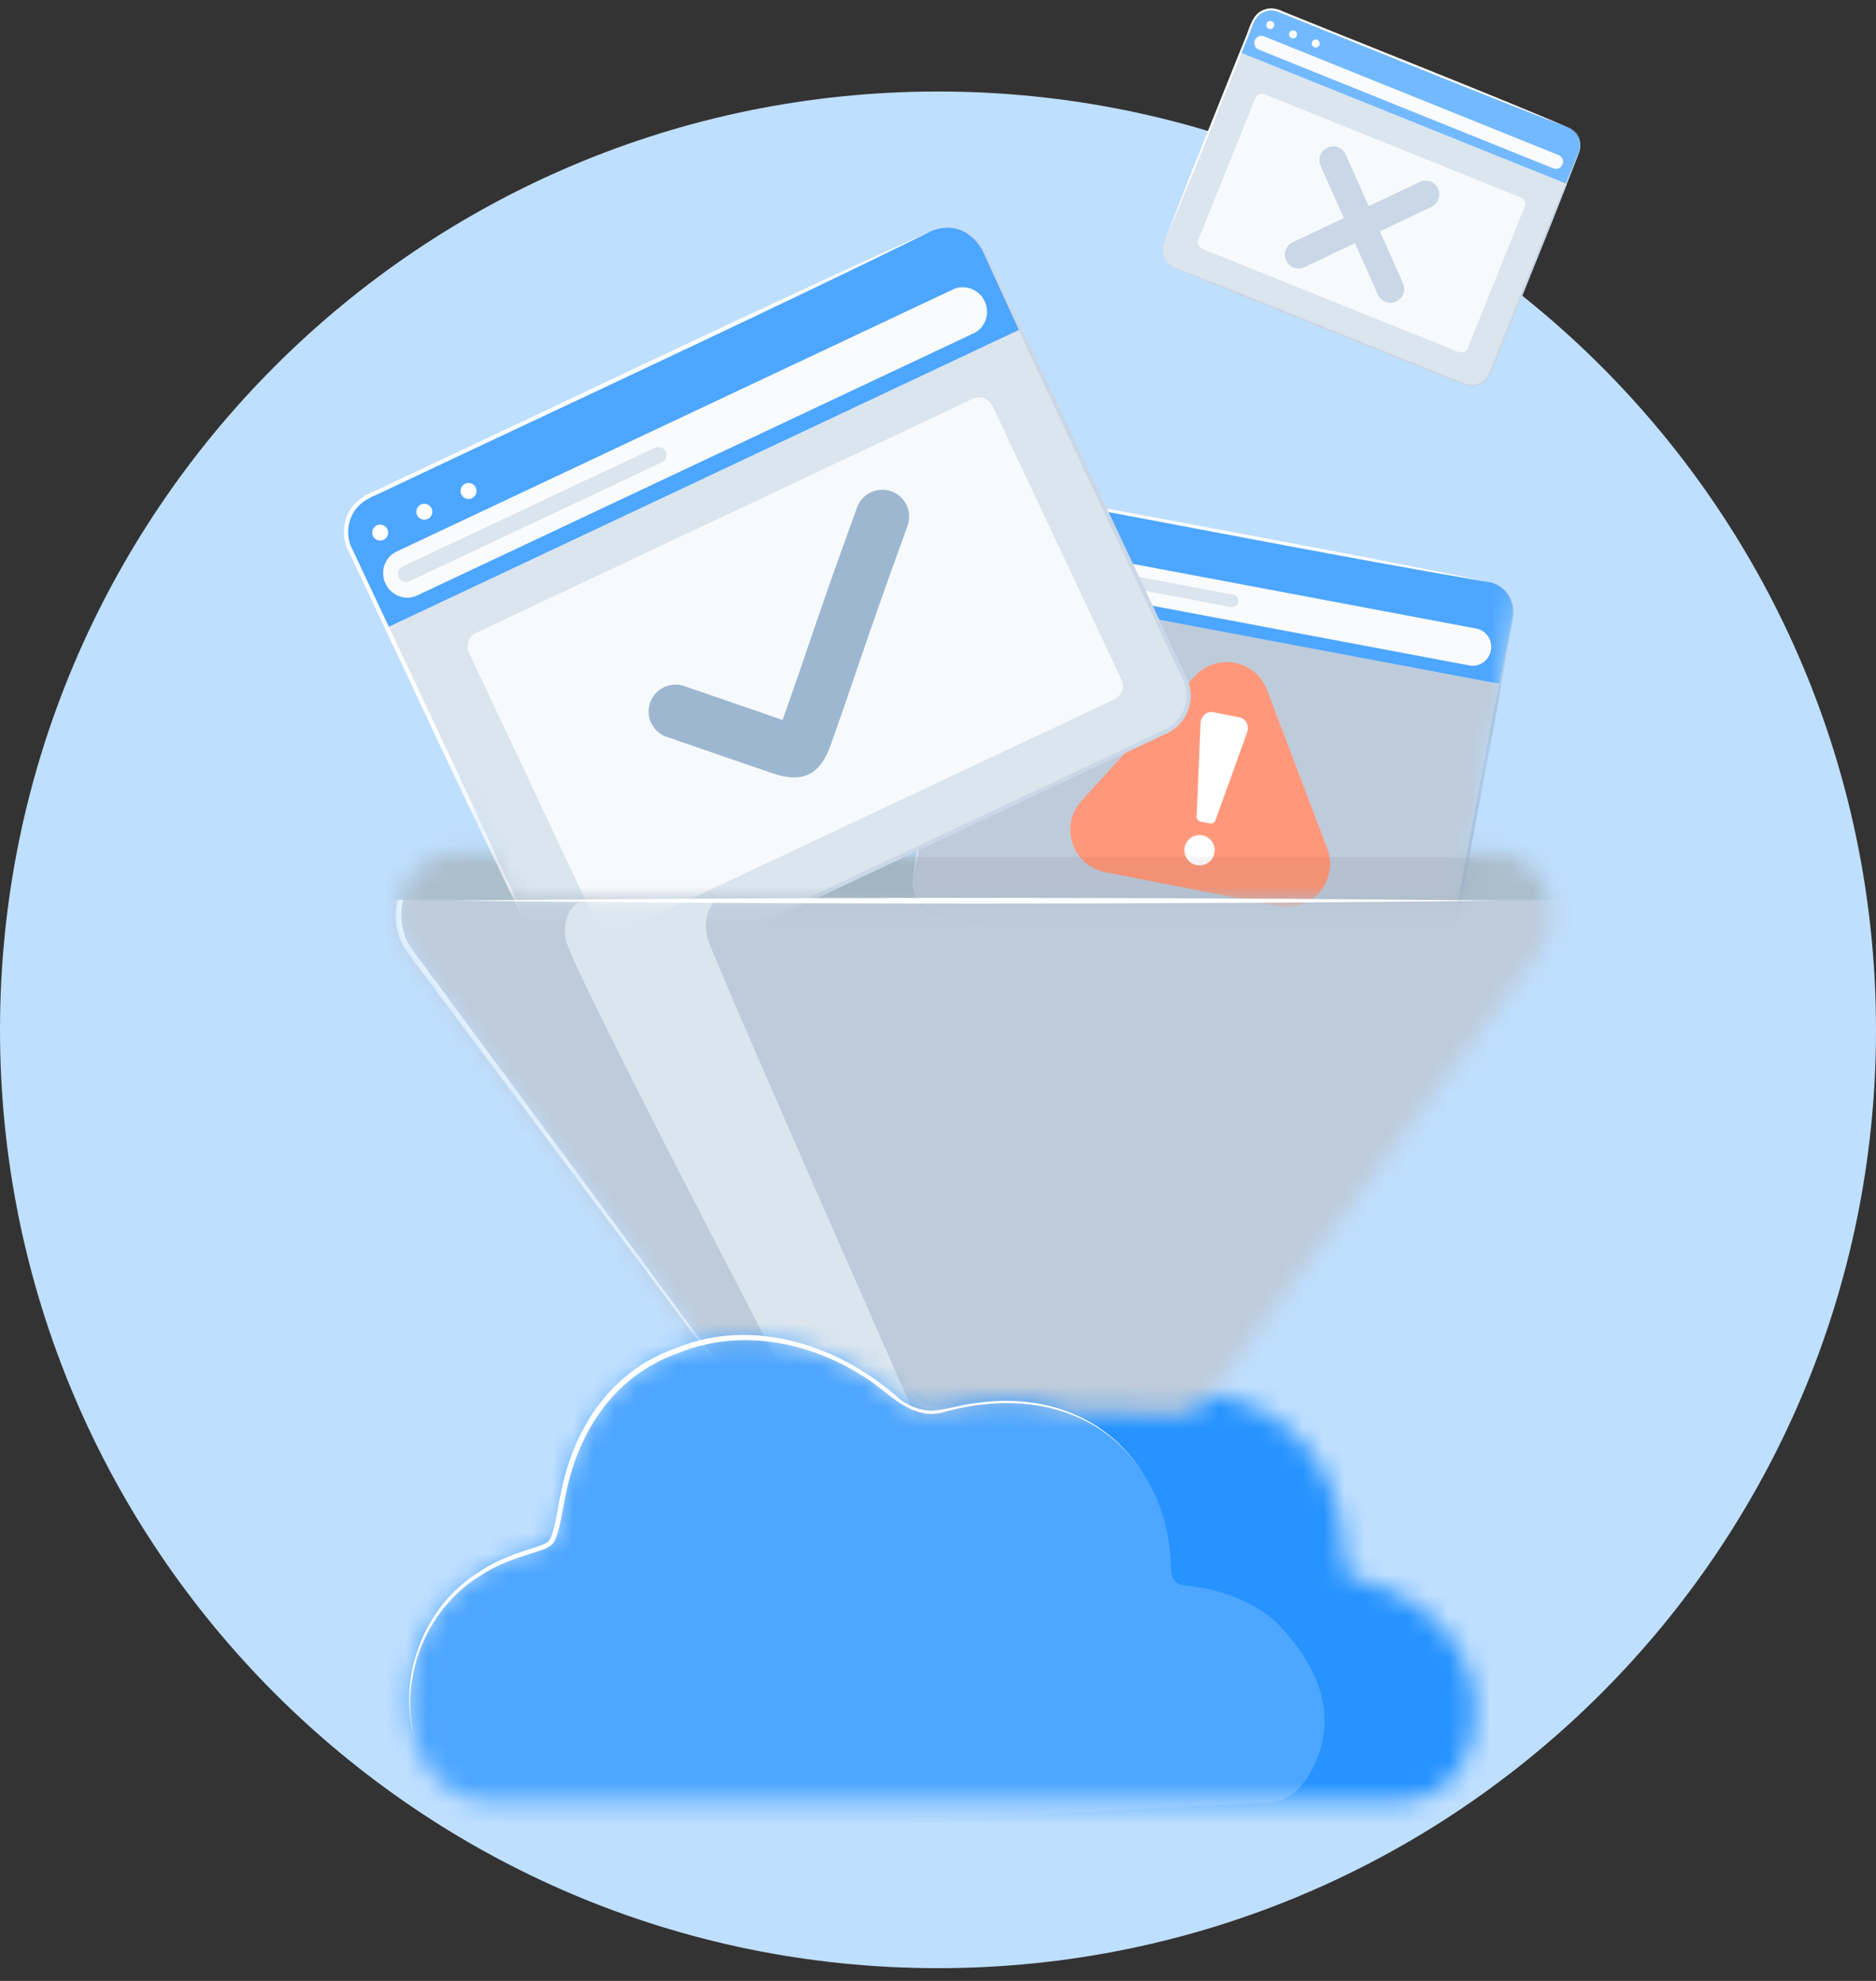
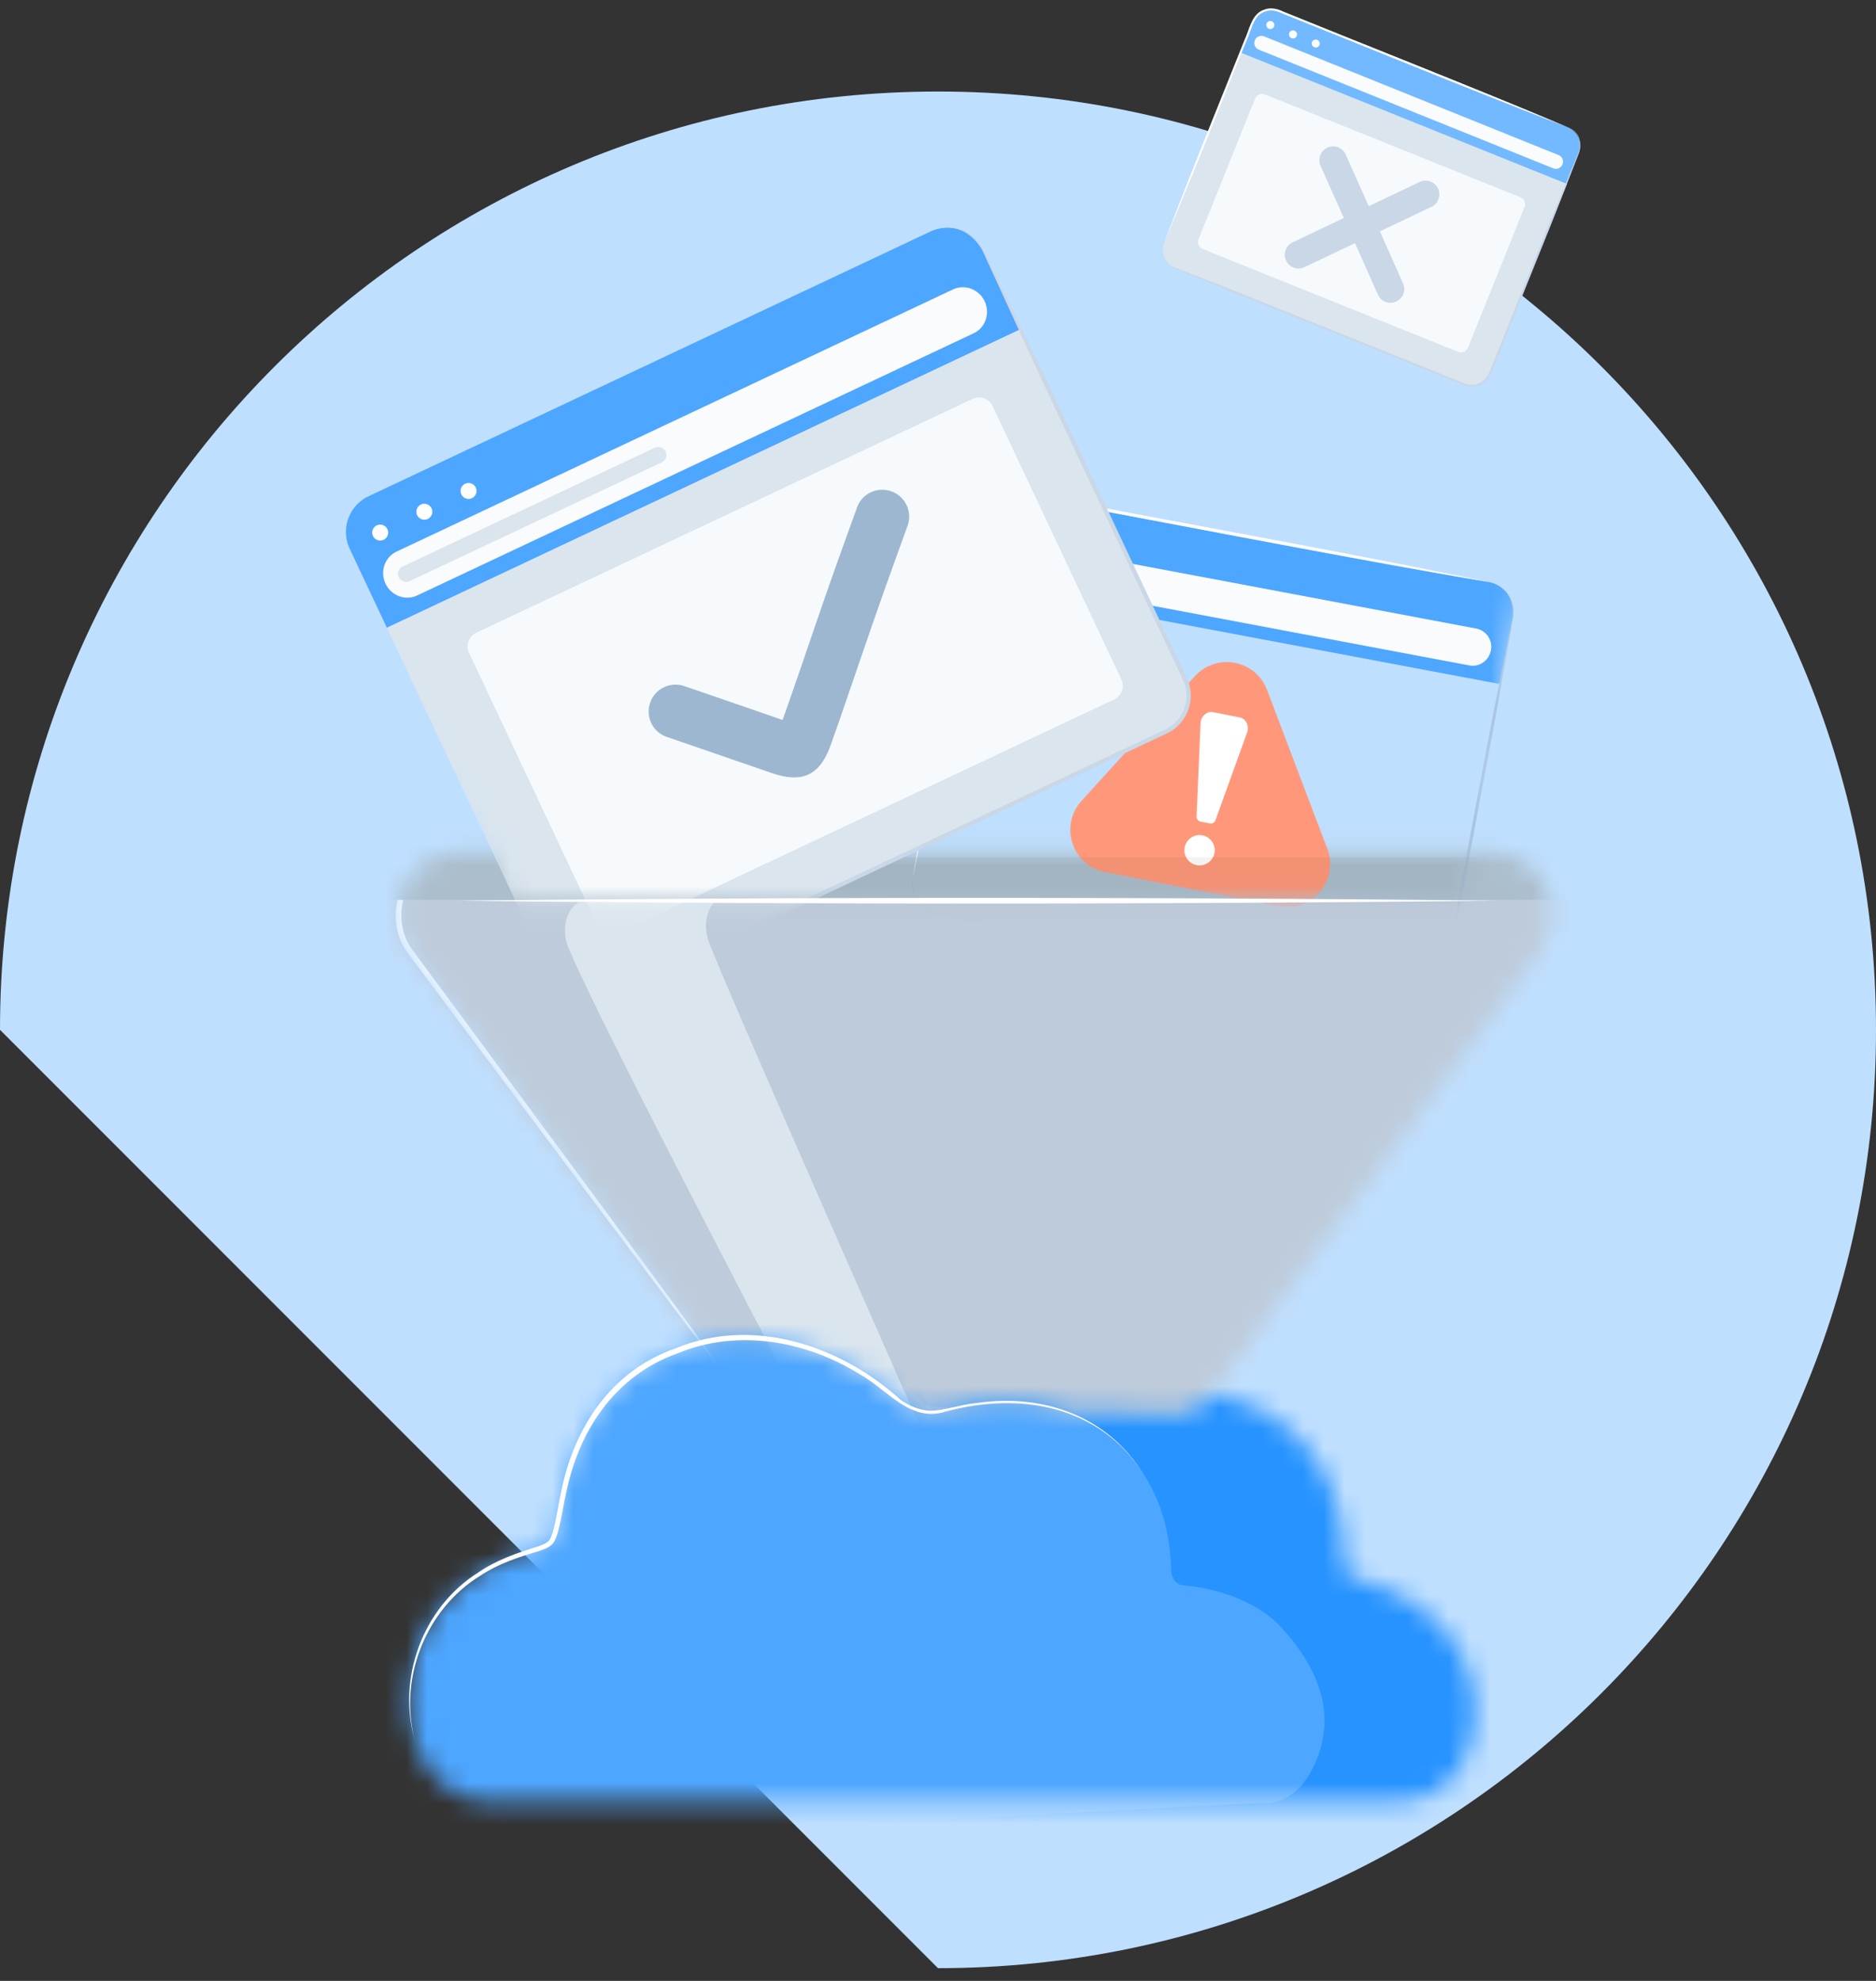
<svg xmlns="http://www.w3.org/2000/svg" width="90" height="95" fill="none">
  <rect width="100%" height="100%" fill="#333333" stroke="none" />
-   <path d="M45 94.389c24.853 0 45-20.147 45-45s-20.147-45-45-45-45 20.147-45 45c0 24.852 20.147 45 45 45z" fill="#BFDFFF" />
+   <path d="M45 94.389c24.853 0 45-20.147 45-45s-20.147-45-45-45-45 20.147-45 45z" fill="#BFDFFF" />
  <path d="M75.74 7.335a.952.952 0 00-.525-1.232L61.343.52a.949.949 0 00-1.232.525l-.786 1.953 15.632 6.29.786-1.954h-.003z" fill="#73B9FF" />
  <path d="M59.547 2.532l-3.693 9.093a.949.949 0 00.525 1.232l13.871 5.582a.952.952 0 001.232-.525l3.693-9.093-15.632-6.29h.004z" fill="#DAE5EE" />
  <path d="M74.775 7.439L60.64 1.742a.341.341 0 00-.439.193.338.338 0 00.182.443l14.136 5.696a.341.341 0 00.44-.192.338.338 0 00-.183-.443z" fill="#FAFBFC" />
  <path d="M61.122 1.271a.192.192 0 11-.357-.142.192.192 0 01.357.142zm1.092.439a.192.192 0 11-.356-.142.192.192 0 01.356.142zm1.089.44a.192.192 0 11-.356-.143.192.192 0 01.356.142z" fill="#fff" />
  <path d="M55.85 11.624a.951.951 0 00.221 1.022.863.863 0 00.222.157c.082.04.171.071.257.103l.521.2c.693.268 1.39.53 2.079.811l3.768 1.514 7.35 2.958c.253.103.55.082.785-.058a.876.876 0 00.39-.457l.082-.2.643-1.6 1.51-3.753.643-1.6c.215-.532.44-1.06.657-1.593l.661-1.593.082-.2a.975.975 0 00.05-.207c.022-.14.022-.286-.01-.425a.82.82 0 00-.193-.375 1.002 1.002 0 00-.354-.24c.132.054.26.13.36.233.1.103.172.235.204.378.036.14.04.29.018.432-.01.072-.025.143-.05.215l-.078.2-.625 1.603c-.211.536-.415 1.072-.629 1.604l-.643 1.6-1.51 3.754-.643 1.6-.082.2a1.001 1.001 0 01-1.307.571l-7.35-2.957-3.768-1.514c-.693-.272-1.375-.568-2.061-.854l-.514-.214c-.086-.036-.172-.068-.258-.115a.964.964 0 01-.432-1.207l.004.007z" fill="#C9D7E6" />
  <path d="M75.257 6.117C71.625 4.74 65.95 2.421 62.3.96l-.807-.325c-.265-.125-.54-.182-.807-.078-.554.182-.633.853-.883 1.382l-1.3 3.236a409.884 409.884 0 01-2.65 6.45 420.16 420.16 0 012.558-6.486l1.3-3.236c.239-.503.335-1.246.943-1.44.285-.117.624-.046.878.08l.807.324c3.654 1.483 9.329 3.718 12.918 5.254v-.004z" fill="#fff" />
  <path d="M72.94 9.46L60.683 4.528a.36.36 0 00-.47.2L57.5 11.474a.36.36 0 00.2.469l12.256 4.932a.36.36 0 00.469-.2l2.714-6.746a.36.36 0 00-.2-.47z" fill="#F7FAFC" />
  <path d="M66.768 14.517a.657.657 0 01-.665-.39l-2.75-6.178a.658.658 0 01.336-.871c.332-.15.721 0 .872.336l2.75 6.178a.66.66 0 01-.543.925z" fill="#C9D7E6" />
  <path d="M69.043 9.246a.663.663 0 01-.372.675l-6.107 2.9A.66.66 0 0162 11.628l6.107-2.9a.66.66 0 01.94.518h-.004z" fill="#C9D7E6" />
  <mask id="a" style="mask-type:luminance" maskUnits="userSpaceOnUse" x="19" y="40" width="56" height="29">
    <path d="M74.1 42.492a3.002 3.002 0 00-2.664-1.614H22.11a3.006 3.006 0 00-2.665 1.614 3.01 3.01 0 00.254 3.182L36.764 68.6l10.008-.146 10.007.146 17.064-22.925a3 3 0 00.254-3.182h.003z" fill="#fff" />
  </mask>
  <g mask="url(#a)">
    <path d="M83.154 33.296H7.679v45.667h75.475V33.296z" fill="#BECBDA" />
    <path d="M27.747 43.27s-.843.483-.6 1.804c.239 1.322 10.696 21.272 10.696 21.272l6.25 1.982s-9.89-22.357-10.14-23.314c-.3-1.143.3-1.743.3-1.743h-6.506z" fill="#DAE5EE" />
    <path d="M36.768 68.6c-5.471-7.187-11.75-15.619-17.157-22.826-1.018-1.286-.768-3.31.521-4.314 1-.882 2.386-.69 3.607-.697 3.672.015 11.068.032 14.736.047l7.368.068-7.368.068c-3.675.014-11.064.035-14.736.046-1.182.025-2.489-.182-3.446.66-1.182.933-1.39 2.776-.468 3.961l.547.74c5.146 6.971 11.289 15.221 16.392 22.246h.004z" fill="#fff" />
    <path d="M74.804 39.146h-58.49v4.007h58.49v-4.007z" fill="#ACBECC" />
  </g>
  <mask id="b" style="mask-type:luminance" maskUnits="userSpaceOnUse" x="19" y="64" width="52" height="23">
    <path d="M66.425 86.4H23.507c-1.514 0-3.025-1.068-3.582-2.858-.621-2-.204-4.828 1.314-6.493 2.711-2.975 4.65-2.371 5.293-3.132.432-.51.082-7.614 7.168-9.464 3.775-.986 7.968 1.243 9.293 2.568.453.45 1.328.796 1.96.714.8-.103 1.683-.564 4.158-.457.421.018 1.118.179 1.439.243.264.053.654.186.654.186l1.528.032 3.7.075c.686.007 1.004-.222 1.243-.49.247-.275.34-.396.34-.396s3 .082 5.046 2.986c1.35 1.918 1.389 4.153 1.464 5.118a.774.774 0 00.546.678c1.083.325 3.504 1.065 4.918 3.457 1.182 2.004.836 4.579-.096 5.808-.95 1.253-2.157 1.432-3.475 1.428l.007-.004z" fill="#fff" />
  </mask>
  <g mask="url(#b)">
    <path d="M16.65 88.22l58.318.283V63.628l-59.829-.286 1.51 24.879z" fill="#2693FF" />
    <path d="M60.457 86.46s1.632.328 2.614-1.843c1.122-2.482.104-4.721-1.607-6.575-1.375-1.49-3.593-1.921-4.682-2.014-.357-.029-.582-.34-.593-.697-.043-1.321-.246-4.625-3.543-6.875-2.164-1.478-4.421-1.282-6.453-1.028-1.45.178-1.782-.072-1.782-.072l-8.615-7.689-24.392 15.94 8.182 12.974 40.871-2.118v-.003z" fill="#4DA6FF" />
  </g>
  <path d="M19.929 83.546c-.922-3 .346-6.46 3.014-8.132.853-.59 1.857-.936 2.832-1.24.232-.082.486-.171.596-.332.247-.39.411-1.728.529-2.193.604-3.157 2.404-5.914 5.536-6.996 3.707-1.532 7.917-.114 10.771 2.482.407.286.886.49 1.382.521.754 0 1.5-.307 2.261-.371 3.182-.468 6.3.621 8.021 3.436-2.096-3.322-5.921-3.993-9.51-3.025-1.697.54-2.786-1.054-4.104-1.786-2.59-1.607-5.857-2.203-8.728-1.014-3.029 1.064-4.793 3.739-5.39 6.803-.136.543-.278 1.79-.575 2.272-.2.264-.478.328-.718.418-.985.293-1.946.607-2.803 1.178-2.64 1.615-3.954 4.993-3.118 7.975l.004.004z" fill="#fff" />
  <mask id="c" style="mask-type:luminance" maskUnits="userSpaceOnUse" x="2" y="7" width="75" height="37">
    <path d="M70.171 43.189l-45.714.007-1.35-2.96L2.711 8.938l73.91-1.122-6.45 35.372z" fill="#fff" />
  </mask>
  <g mask="url(#c)">
    <path d="M72.582 29.617a1.465 1.465 0 00-1.168-1.707L48.75 23.646a1.465 1.465 0 00-1.707 1.168l-.6 3.189 25.54 4.807.6-3.19v-.003z" fill="#4DA6FF" />
-     <path d="M46.443 28l-2.654 14.096c-.15.79.375 1.557 1.168 1.707l22.664 4.264c.79.15 1.557-.375 1.707-1.167l2.654-14.093-25.54-4.808z" fill="#BECBDA" />
    <path d="M70.832 30.146L48.386 25.92c-.472-.09-.933.236-1.026.721a.89.89 0 00.693 1.047L70.5 31.914c.471.089.932-.236 1.025-.722a.89.89 0 00-.693-1.046z" fill="#FAFBFC" />
-     <path d="M59.404 28.871a.3.3 0 01-.35.24l-10.168-1.915a.3.3 0 11.11-.59l10.168 1.915a.297.297 0 01.24.35z" fill="#DAE5EE" />
    <path d="M48.6 25.046a.296.296 0 11-.582-.11.296.296 0 01.582.11zm1.782.335a.296.296 0 11-.582-.11.294.294 0 01.346-.236.294.294 0 01.236.346zm1.782.336a.296.296 0 11-.582-.11.294.294 0 01.346-.236.293.293 0 01.236.346z" fill="#fff" />
    <path d="M43.79 42.096a1.463 1.463 0 00.65 1.479c.117.074.25.135.385.17.136.036.278.054.418.08l.846.146c1.129.2 2.26.382 3.386.603l6.154 1.157 12.007 2.261a1.386 1.386 0 001.621-1.136l.06-.325.494-2.61 1.153-6.129.49-2.61c.164-.872.342-1.74.514-2.608l.518-2.607.064-.325c.018-.107.021-.218.014-.325a1.718 1.718 0 00-.143-.64 1.29 1.29 0 00-.407-.51 1.548 1.548 0 00-.607-.253c.218.039.432.114.614.242.183.129.329.308.422.511.096.204.143.425.157.647.007.11.007.225-.01.335l-.058.329-.464 2.618c-.157.871-.304 1.746-.468 2.614l-.493 2.61-1.153 6.133-.493 2.61-.061.326a1.547 1.547 0 01-1.804 1.26L55.59 45.89l-6.153-1.158c-1.129-.203-2.25-.442-3.375-.671l-.843-.171c-.14-.033-.282-.054-.422-.093a1.476 1.476 0 01-.392-.19 1.474 1.474 0 01-.626-1.51h.011z" fill="#9DB7D1" />
    <path d="M71.482 27.924c-5.91-.989-15.19-2.789-21.15-3.903l-1.322-.25c-.432-.104-.864-.118-1.242.125a1.407 1.407 0 00-.672 1.039l-.25 1.321-.993 5.286a631.196 631.196 0 01-2.064 10.554c.55-3.147 1.307-7.5 1.914-10.582l.993-5.286.25-1.322a1.56 1.56 0 01.743-1.142c.397-.261.918-.254 1.354-.143l1.321.25c5.975 1.143 15.232 2.814 21.122 4.053h-.004z" fill="#fff" />
    <path d="M57.322 32.428l-5.436 5.979c-1.082 1.192-.45 3.107 1.132 3.417l8.325 1.636c1.593.314 2.907-1.246 2.332-2.76l-2.89-7.615c-.546-1.443-2.424-1.796-3.46-.657h-.004z" fill="#FF987B" />
    <path d="M58.26 40.917a.725.725 0 01-.853.571.722.722 0 01-.571-.853.725.725 0 01.853-.572c.397.079.65.458.572.854zm1.218-6.51l-1.285-.254c-.297-.057-.583.2-.597.54l-.19 4.456c-.003.125.072.229.18.25l.467.093c.107.022.218-.046.261-.164l1.514-4.196c.115-.322-.05-.665-.35-.725z" fill="#fff" />
    <path opacity=".05" d="M73.168 41.106H26.296v3.425h46.872v-3.425z" fill="#000" />
    <path d="M47.16 12.003a1.896 1.896 0 00-2.513-.904L17.679 23.8a1.896 1.896 0 00-.904 2.515l1.786 3.792 30.386-14.31-1.786-3.793z" fill="#4DA6FF" />
    <path d="M18.56 30.107l7.9 16.771a1.895 1.895 0 002.515.904l26.968-12.7a1.895 1.895 0 00.904-2.515l-7.9-16.771-30.386 14.31z" fill="#DAE5EE" />
    <path d="M45.725 13.878L19.018 26.456c-.56.265-.797.954-.525 1.533.271.578.953.835 1.514.571l26.707-12.578c.561-.265.797-.954.525-1.533-.271-.578-.953-.835-1.514-.571z" fill="#FAFBFC" />
    <path d="M31.932 21.66a.385.385 0 01-.186.514L19.65 27.871a.39.39 0 01-.518-.186.39.39 0 01.186-.518l12.096-5.696a.39.39 0 01.518.186v.003z" fill="#DAE5EE" />
    <path d="M18.586 25.378a.386.386 0 01-.182.51.386.386 0 01-.511-.181.387.387 0 01.182-.511.386.386 0 01.51.182zm2.118-1a.385.385 0 01-.183.51.387.387 0 01-.51-.182.385.385 0 01.182-.51.387.387 0 01.51.182zm2.121-.996a.386.386 0 01-.182.51.385.385 0 01-.51-.182.386.386 0 01.181-.51.386.386 0 01.511.182z" fill="#fff" />
    <path d="M26.46 46.878a1.89 1.89 0 001.797 1.057c.182-.01.364-.046.532-.11.168-.065.332-.154.5-.233l.997-.49c1.332-.646 2.657-1.313 4.003-1.935l7.322-3.45 14.285-6.728a1.801 1.801 0 00.983-2.033 1.887 1.887 0 00-.14-.382l-.182-.389-1.464-3.107-3.436-7.293-1.464-3.107c-.486-1.036-.957-2.082-1.436-3.122l-1.432-3.121-.179-.39a2.06 2.06 0 00-.228-.353 2.263 2.263 0 00-.632-.56 1.61 1.61 0 00-.811-.226c-.286 0-.568.075-.829.193.258-.121.54-.207.829-.21.29-.004.575.071.828.214.254.14.472.336.658.557.089.114.178.229.246.36l.186.386 1.496 3.093c.497 1.032 1.004 2.057 1.49 3.093l1.46 3.107 3.436 7.293 1.464 3.107.182.39a1.95 1.95 0 01.154 1.318 1.992 1.992 0 01-1.093 1.364l-14.286 6.728-7.321 3.45c-1.336.643-2.693 1.24-4.04 1.854l-1.01.457c-.171.075-.332.157-.514.221a1.899 1.899 0 01-1.621-.186 1.906 1.906 0 01-.73-.82v.003z" fill="#C9D7E6" />
-     <path d="M44.729 11.056c-6.94 3.443-18.022 8.586-25.104 11.936l-1.571.74c-.529.217-.993.532-1.207 1.074a1.826 1.826 0 00.085 1.593l.74 1.572 2.96 6.285a775.067 775.067 0 015.832 12.618c-1.807-3.71-4.31-8.846-6.014-12.532l-2.96-6.286-.74-1.571c-.286-.521-.34-1.2-.09-1.757.219-.575.769-.96 1.308-1.175l1.571-.74c7.125-3.328 18.082-8.592 25.19-11.753v-.004z" fill="#fff" />
    <path d="M46.66 19.13L22.846 30.347c-.36.17-.515.6-.345.96l6.174 13.109c.17.36.6.515.96.345L53.45 33.544c.36-.17.515-.6.346-.96L47.62 19.476a.722.722 0 00-.96-.346z" fill="#F7FAFC" />
    <path d="M38.79 37.139c-.461.217-1.044.185-1.794-.076l-1.607-.553c-1.15-.396-2.36-.814-3.396-1.168a1.285 1.285 0 01-.804-1.636 1.285 1.285 0 011.636-.803c1.043.353 2.257.775 3.41 1.171l1.308.454c1.007-2.822 1.721-5.06 2.925-8.397l.664-1.839a1.29 1.29 0 012.425.875l-.664 1.84c-1.25 3.464-2.1 6.078-3.032 8.7-.264.742-.607 1.214-1.068 1.431h-.004z" fill="#9DB7D1" />
  </g>
  <path d="M21.964 43.196c15.968-.179 33.879-.182 49.847 0a2295.58 2295.58 0 01-49.847 0z" fill="#fff" />
</svg>